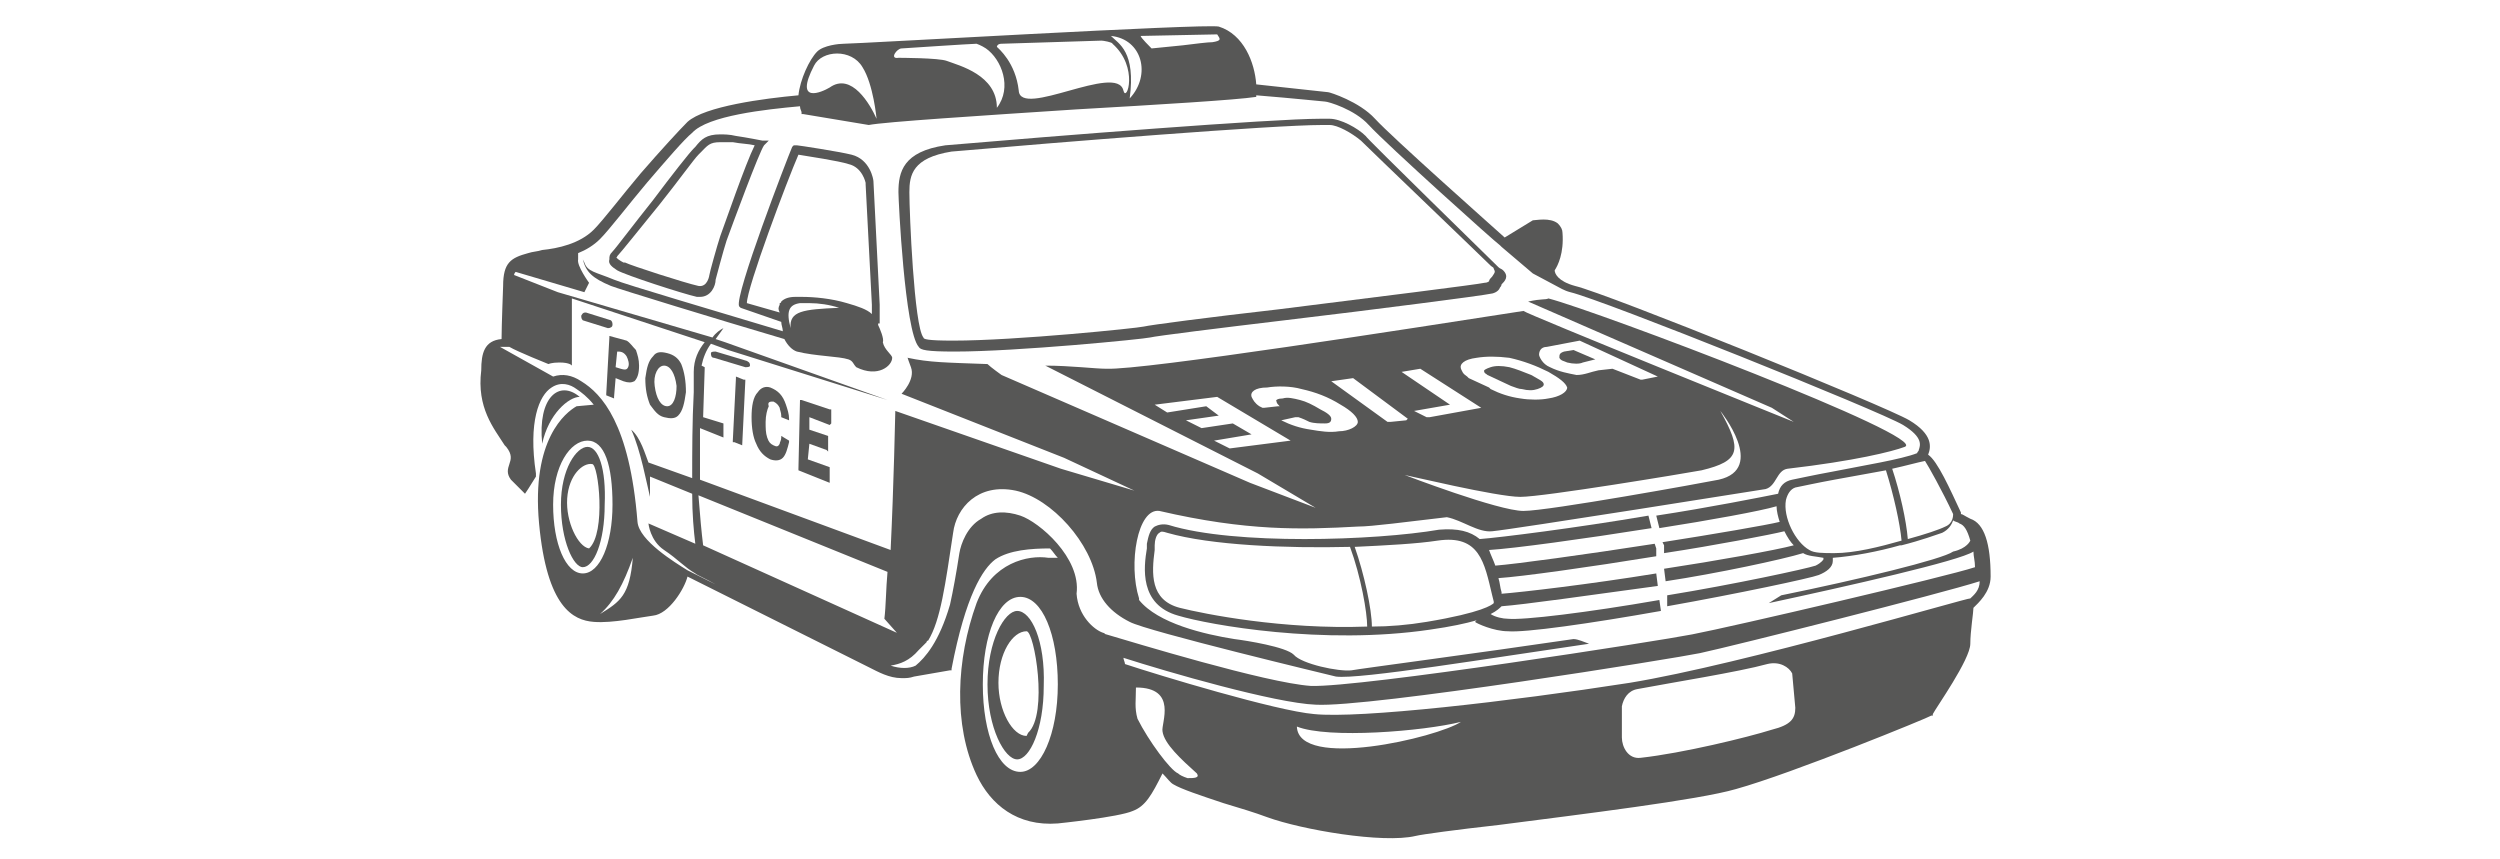
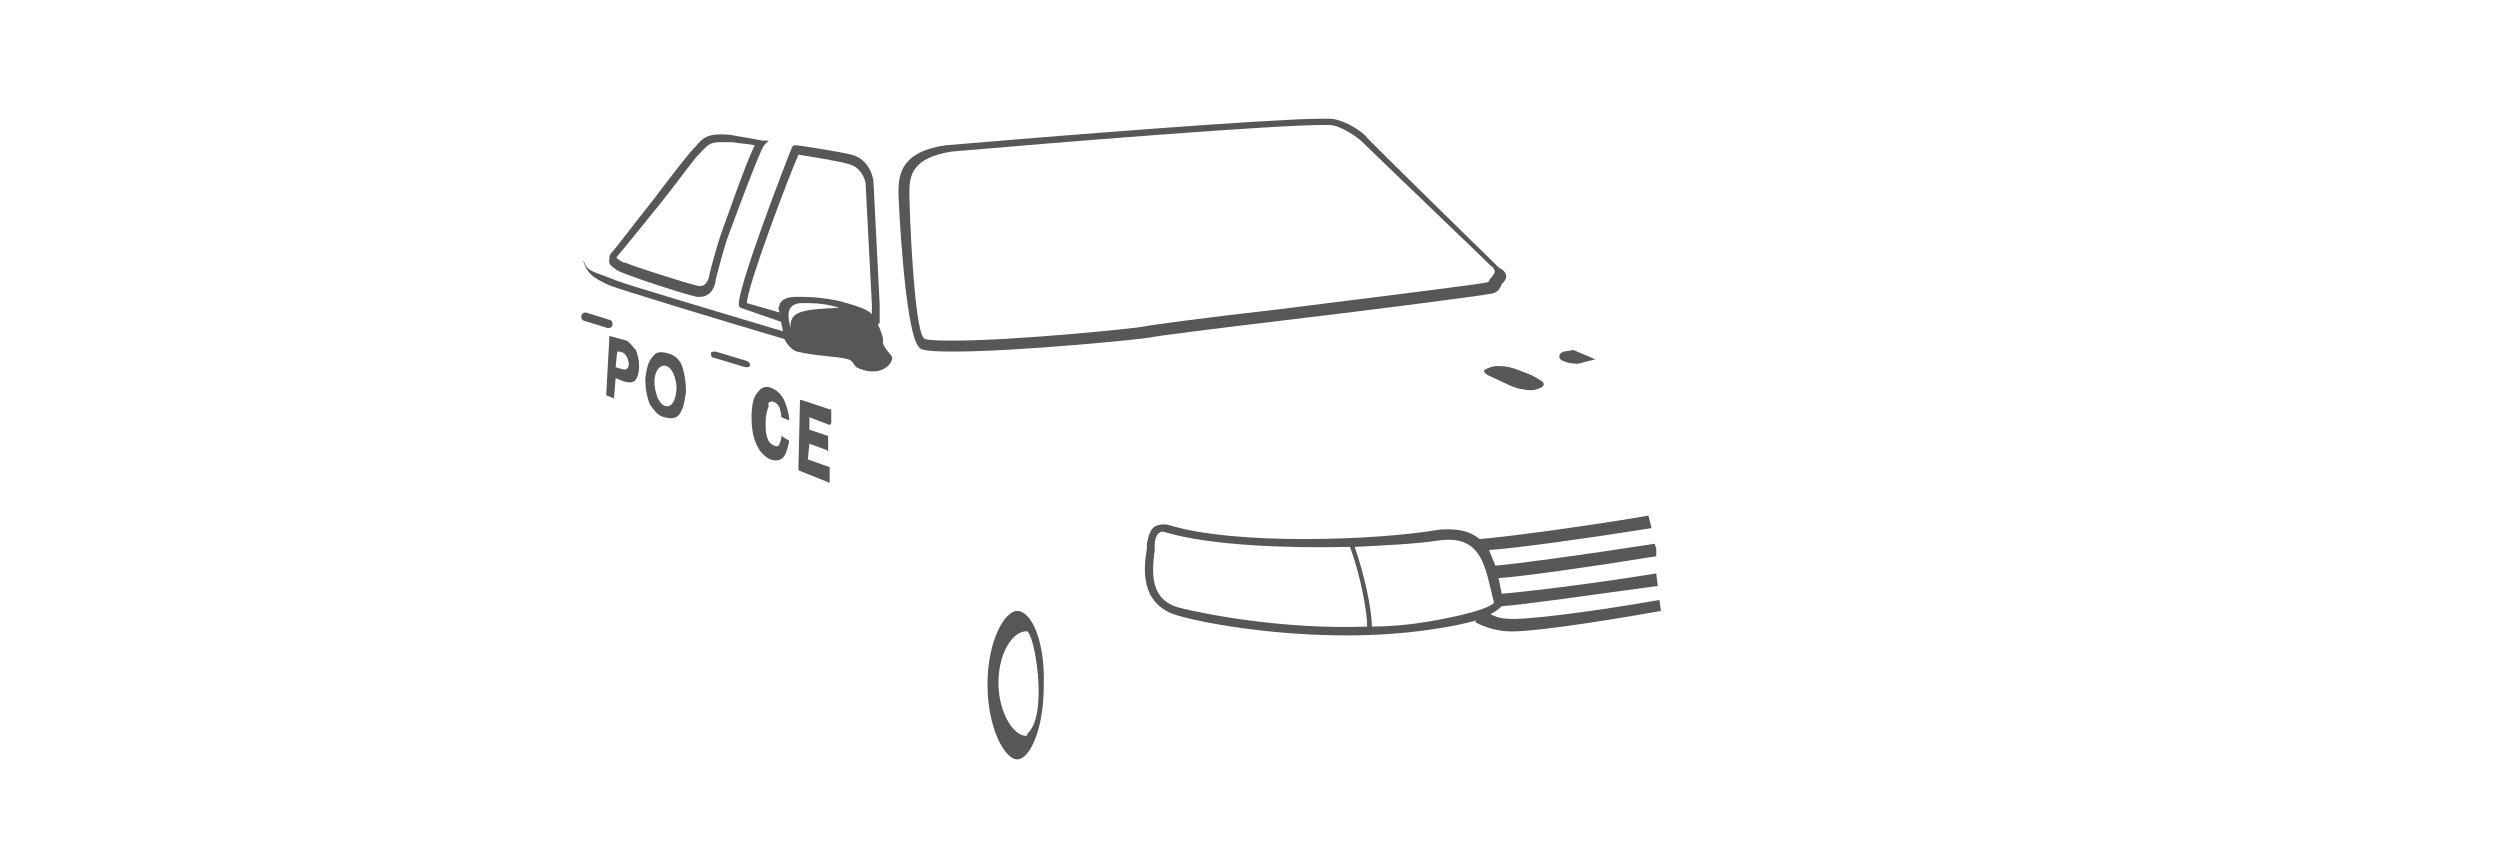
<svg xmlns="http://www.w3.org/2000/svg" version="1.1" id="Calque_4" x="0px" y="0px" viewBox="0 0 160 55" style="enable-background:new 0 0 160 55;" xml:space="preserve">
  <style type="text/css">
	.st0{fill:#575756;}
</style>
  <g>
    <path class="st0" d="M106.2,38.4c-4.6,0.8-8.7,1.3-9.7,1.2l0,0h0c-0.3,0-0.8-0.1-1.1-0.3c0.4-0.2,0.6-0.4,0.7-0.5   c1.4-0.1,5.6-0.7,10-1.3l-0.1-0.8c-4.3,0.7-8.6,1.2-9.9,1.3l0-0.1c-0.1-0.3-0.1-0.6-0.2-0.9c1.5-0.1,5.8-0.7,10.1-1.4l0-0.5   l-0.1-0.3c-4.5,0.7-8.9,1.3-10.2,1.4c-0.1-0.3-0.3-0.7-0.4-1c1.6-0.1,6-0.7,10.4-1.4l-0.2-0.8c-4.7,0.8-9.5,1.4-10.8,1.5   c-0.6-0.5-1.4-0.7-2.6-0.6C88,34.6,79,34.9,74.8,33.6l0,0l0,0c-0.4-0.1-0.7,0-0.9,0.1c-0.3,0.2-0.4,0.6-0.5,1.1l0,0.3   c-0.2,1.2-0.5,3.6,2,4.3c2,0.6,9.3,1.9,16.1,0.9c1.4-0.2,2.3-0.4,3-0.6l-0.1,0.1c0.1,0.1,1.2,0.6,2.1,0.6c1.1,0.1,5.3-0.5,9.8-1.3   L106.2,38.4z M75.5,38.9c-1.9-0.5-1.8-2.2-1.6-3.7l0-0.3c0-0.3,0.1-0.7,0.3-0.8c0.1-0.1,0.2-0.1,0.5,0c2.8,0.8,7.6,1,11.7,0.9   c0.7,1.9,1.1,4.2,1.1,5.1C82.1,40.3,77.1,39.3,75.5,38.9z M91.3,39.8c-1.2,0.2-2.4,0.3-3.5,0.3c0-1.1-0.5-3.4-1.1-5.1   c2.1-0.1,4-0.2,5.3-0.4c2.7-0.4,3,1.4,3.5,3.5l0.1,0.4l0,0.1l0,0C95.5,38.7,94.9,39.2,91.3,39.8z" />
    <path class="st0" d="M47.8,23.1l-2-0.6c-0.1,0-0.3,0-0.3,0.1c0,0.1,0,0.3,0.2,0.3l2,0.6c0.1,0,0.3,0,0.3-0.1   C48,23.3,48,23.2,47.8,23.1z" />
    <path class="st0" d="M39.2,20.8c0-0.1,0-0.2-0.1-0.3L37.5,20c-0.1,0-0.2,0-0.3,0.2c0,0.1,0,0.2,0.1,0.3l1.6,0.5   C39.1,21,39.2,20.9,39.2,20.8z" />
    <path class="st0" d="M42.5,26.7c0.4,0.1,0.7,0.1,0.9-0.1c0.3-0.3,0.4-0.8,0.5-1.5c0-0.7-0.1-1.3-0.3-1.8c-0.2-0.4-0.5-0.6-0.9-0.7   c-0.4-0.1-0.7-0.1-0.9,0.2c-0.3,0.3-0.4,0.7-0.5,1.4c0,0.7,0.1,1.2,0.3,1.7C41.9,26.3,42.1,26.6,42.5,26.7z M42.5,23.4   c0.4,0,0.7,0.5,0.8,1.3c0,0.7-0.2,1.3-0.6,1.3c-0.4,0-0.7-0.5-0.8-1.3C41.8,24,42.1,23.4,42.5,23.4z" />
    <path class="st0" d="M40.9,23.4c0-0.4-0.1-0.7-0.2-1c-0.2-0.2-0.4-0.5-0.6-0.6l-1.1-0.3l0,0l0,0.1l-0.2,3.6l0,0.1l0,0l0.5,0.2l0,0   l0-0.1l0.1-1.2l0.5,0.2c0.3,0.1,0.5,0.1,0.7,0C40.8,24.2,40.9,23.9,40.9,23.4z M40.2,23.5c-0.1,0.2-0.2,0.2-0.8,0l0.1-1   c0.2,0,0.4,0,0.6,0.3C40.2,23,40.3,23.3,40.2,23.5z" />
    <path class="st0" d="M49.5,25.7c0.2,0.1,0.3,0.2,0.4,0.4c0,0.1,0.1,0.3,0.1,0.5l0,0.1l0,0l0.5,0.2l0,0l0-0.1c0-0.3-0.1-0.6-0.2-0.9   c-0.2-0.6-0.5-0.9-1-1.1c-0.3-0.1-0.6,0-0.8,0.3c-0.3,0.3-0.4,0.9-0.4,1.6c0,0.7,0.1,1.3,0.3,1.7c0.2,0.5,0.5,0.8,0.9,1   c0.3,0.1,0.6,0.1,0.8-0.1c0.2-0.2,0.3-0.6,0.4-1l0-0.1l0,0L50,27.9l0,0l0,0.1c0,0.2-0.1,0.3-0.1,0.4c-0.1,0.2-0.2,0.2-0.4,0.1   c-0.2-0.1-0.3-0.2-0.4-0.5c-0.1-0.3-0.1-0.6-0.1-1c0-0.4,0.1-0.8,0.2-1C49.1,25.7,49.3,25.7,49.5,25.7z" />
    <polygon class="st0" points="51.3,25.6 51.2,25.6 51.2,25.6 51.1,30 51.1,30 51.1,30.1 53.1,30.9 53.1,30.9 53.1,30.8 53.1,30    53.1,29.9 53.1,29.9 51.7,29.4 51.8,28.4 52.9,28.8 53,28.9 53,28.8 53,28 53,27.9 53,27.9 51.8,27.5 51.8,26.7 53.1,27.2    53.1,27.2 53.2,27.1 53.2,26.3 53.2,26.2 53.1,26.2  " />
-     <polygon class="st0" points="47.1,24.1 47.1,24.1 47.1,24.2 46.9,28.2 46.9,28.3 47,28.3 47.5,28.5 47.5,28.5 47.5,28.5 47.7,24.4    47.7,24.3 47.6,24.3  " />
-     <path class="st0" d="M37.1,25.4c-1.3-1.1-2.7,0-2.4,3C35.1,26.5,36.4,25.4,37.1,25.4z" />
-     <path class="st0" d="M127.4,36.9c0-2.1-0.4-3.4-1.3-3.7c-0.4-0.2-0.5-0.3-0.6-0.3l0,0l0-0.1c-0.7-1.5-1.5-3.3-2.1-3.7   c0.2-0.5,0.3-1.3-1.2-2.2c-1.5-0.9-19.3-8.1-21.4-8.6c-1.1-0.3-1.3-0.8-1.3-1c0.2-0.3,0.6-1.1,0.5-2.4c0-0.2-0.1-0.4-0.3-0.6   c-0.5-0.4-1.4-0.2-1.6-0.2l0,0l0,0l-1.8,1.1c-1-0.9-7.2-6.4-8.3-7.6c-1-1.1-2.9-1.7-3-1.7l0,0l0,0c0,0-1.8-0.2-4.6-0.5   c-0.1-1.4-0.8-3.2-2.4-3.7l0,0l0,0c-0.9-0.2-23.1,1.1-24,1.1c-0.3,0-1.3,0.1-1.7,0.5c-0.5,0.5-1.1,1.8-1.2,2.8   c-2.2,0.2-6,0.7-7.1,1.7c-0.5,0.5-1.7,1.8-3,3.3c-1.1,1.3-2.4,3-3,3.6c-0.9,0.9-2.3,1.2-3.3,1.3c-0.3,0.1-0.6,0.1-0.9,0.2   c-1.1,0.3-1.6,0.6-1.6,2.1c0,0-0.1,2.6-0.1,3.4c-1.1,0.1-1.3,0.9-1.3,2l0,0c-0.3,2.4,0.8,3.7,1.5,4.8l0.1,0.1   c0.4,0.5,0.3,0.8,0.2,1.1c-0.1,0.3-0.2,0.6,0.1,1l0.7,0.7l0.2,0.2l0.2-0.3l0.5-0.8l0-0.1l0-0.1c-0.5-3.3,0.2-5,1-5.5   c0.6-0.4,1.2-0.2,1.6,0.1c0.3,0.2,0.7,0.5,1.1,1l-1.1,0.1c-0.7,0.4-2.9,2.1-2.4,7.5c0.5,5.4,2.2,6.2,3.5,6.3c1.2,0.1,3-0.3,3.8-0.4   c1-0.1,2-1.7,2.2-2.5l11.6,5.8c0.6,0.3,1.3,0.7,2.1,0.7l-0.1,0c0,0,0.1,0,0.2,0c0.2,0,0.4,0,0.7-0.1l2.3-0.4l0.1,0l0-0.1   c0.9-4.7,2-6.4,2.8-7c0.9-0.6,2.3-0.7,3.5-0.7c0.2,0.2,0.3,0.4,0.5,0.6l-0.6,0c-1.3-0.2-3.6,0.3-4.6,2.9c-1.3,3.6-1.5,7.8,0,11   c0.9,1.9,2.6,3.3,5.2,3.1c0,0,3.9-0.4,4.8-0.8c0.8-0.3,1.2-1,1.9-2.4c0.3,0.3,0.5,0.6,0.7,0.7c0.5,0.3,1.7,0.7,3.2,1.2   c1,0.3,2,0.6,2.8,0.9c2.2,0.8,7.4,1.7,9.5,1.2c0.4-0.1,2.6-0.4,5.3-0.7c5.4-0.7,12.8-1.6,15.2-2.3c3.6-1,12.4-4.6,12.5-4.7l0.1,0   l0-0.1c0.2-0.4,2.4-3.5,2.4-4.5c0-0.8,0.2-2,0.2-2.3C126.6,38.6,127.4,37.9,127.4,36.9z M125,32.9C125,33,125,33,125,32.9   c0,0.1,0,0.6-0.5,0.8c-0.4,0.2-1.3,0.5-2.4,0.8c-0.1-1.2-0.5-3-1-4.5c0.9-0.2,1.6-0.4,2.1-0.5C123.4,29.8,124.3,31.4,125,32.9z    M117.4,35.4C117.4,35.4,117.4,35.4,117.4,35.4L117.4,35.4c-0.7,0-1.3,0-1.6-0.2c-0.9-0.5-1.7-2.1-1.5-3.2c0.1-0.4,0.3-0.7,0.6-0.8   c0.5-0.1,1.4-0.3,2.5-0.5c1.1-0.2,2.2-0.4,3.3-0.6c0.5,1.6,0.9,3.4,1,4.5C120.3,35,118.7,35.4,117.4,35.4z M123.2,29   C123.2,29,123.2,29,123.2,29C123.2,29,123.2,29,123.2,29z M99.4,17.4L99.4,17.4C99.4,17.4,99.4,17.4,99.4,17.4L99.4,17.4z    M77.9,2.2c0.2,0.3,0.3,0.4-0.3,0.5c-0.3,0-1.1,0.1-1.9,0.2l-2,0.2c-0.1-0.1-0.7-0.7-0.7-0.8L77.9,2.2z M72.3,6.3   c0.4-3-0.7-3.5-1.2-4C73.1,2.5,73.7,4.8,72.3,6.3z M64.1,2.8l6.4-0.2c0.1,0,0.7,0.1,0.7,0.2c1.7,1.5,0.9,3.8,0.7,3   c-0.4-1.8-6.6,1.8-6.7,0C65,4,63.9,3.1,63.8,3C63.8,2.9,63.9,2.8,64.1,2.8z M57.7,3.1c0,0,4.5-0.3,4.8-0.3c0,0,0.3,0.1,0.6,0.3   c1,0.7,1.7,2.5,0.7,3.8c0-2.1-2.4-2.7-3.2-3c-0.5-0.2-3.1-0.2-3.1-0.2C56.9,3.8,57.4,3.1,57.7,3.1z M52.1,4.2   c0.5-1,2.4-1.1,3.1,0.1c0.7,1.1,0.9,3.3,0.9,3.3c-0.4-0.9-1.6-3-3-2C52.6,5.9,50.8,6.7,52.1,4.2z M33.8,30.2   C33.8,30.2,33.8,30.2,33.8,30.2l0,0.1L33.8,30.2z M33.1,28.6C33.1,28.6,33,28.6,33.1,28.6L33.1,28.6L33.1,28.6z M37.3,36.7   c-1.1,0-1.9-1.9-1.9-4.4c0-2.5,1.1-4.1,2.2-4.1c1.1,0,1.6,1.6,1.6,4.1C39.2,34.8,38.4,36.7,37.3,36.7z M38.4,39.3   c0.9-0.8,1.5-1.9,2.1-3.6C40.3,38.1,39.7,38.5,38.4,39.3z M40.8,33.4c-0.5-6.3-2.3-8.2-3.6-9c-0.6-0.4-1.2-0.5-1.8-0.3L32,22.2   c0.1,0,0.2,0,0.4,0h0.2c0.5,0.3,2.5,1.1,2.5,1.1s0.2-0.1,0.7-0.1c0.7,0,0.8,0.2,0.8,0.2l0-4.3l8.5,2.8c-0.4,0.5-0.7,1.1-0.7,1.9   c0,0.2,0,0.6,0,1.3c-0.1,1.9-0.1,3.8-0.1,5.5l-2.8-1c-0.2-0.5-0.5-1.6-1.1-2.1c0.6,1.3,1,3.5,1.2,4.3c0-0.4,0-0.9,0-1.3l2.7,1.1   c0,1.3,0.1,2.4,0.2,3.2l-3-1.3c0,0,0.1,1.1,1,1.7c0.9,0.6,1.3,1.1,2,1.5c0.1,0.1,0.6,0.3,1.3,0.7l-1.8-0.9   C43.2,36,40.9,34.6,40.8,33.4z M57.4,40.5L45,34.9c-0.1-0.8-0.2-1.9-0.3-3.2l12.1,4.9c-0.1,1.1-0.1,2.2-0.2,3L57.4,40.5z M65.3,33   c-0.9-0.3-1.8-0.3-2.5,0.2c-0.9,0.5-1.3,1.6-1.4,2.2c-0.2,1.3-0.4,2.4-0.6,3.3c-0.7,2.4-1.6,3.4-2.2,3.9c-0.4,0.2-1,0.2-1.6,0   c0.6-0.1,1.2-0.3,1.8-1c0.2-0.2,0.3-0.3,0.5-0.5c0,0,0-0.1,0.1-0.1l0,0c0.8-1.3,1.1-3.6,1.6-6.9c0.2-1.6,1.6-3.2,4-2.7   c2.3,0.5,4.9,3.4,5.2,5.9c0.1,1,0.9,1.9,2.1,2.5c1.1,0.6,12.8,3.4,13.2,3.5c1.5,0.2,10-1.2,16.2-2.1c-0.3-0.1-0.7-0.3-1-0.3   c-6.1,0.9-13.7,1.9-14.2,2c-0.8,0.1-3.2-0.4-3.7-1c-0.5-0.5-3-0.9-3.8-1c-1.9-0.3-4.9-1-6.1-2.5l0-0.1c-0.7-2.2-0.1-5.8,1.3-5.6   c5.6,1.3,9.1,1.2,12.7,1c0.9,0,3.1-0.3,5.7-0.6c1,0.2,2,1,2.9,0.9c1.2-0.1,17.5-2.7,17.5-2.7c0.7-0.2,0.7-1.2,1.4-1.3   c4.3-0.5,6.7-1.1,7.5-1.4c1.7-0.6-19.7-8.7-22.8-9.5c-0.2,0.1-0.4,0-1.3,0.2l15.6,6.8l1.4,0.9c0,0-17.1-6.9-17.3-7.1   c-7.1,1.1-24.3,3.8-26.7,3.7c-0.7,0-2.3-0.2-3.9-0.2l13.6,6.9l3.7,2.2l-4.2-1.6L64.1,24c0,0-0.7-0.5-0.9-0.7   c-2.7-0.1-3.7-0.1-5.1-0.4c0,0-0.1-0.2,0.2,0.6c0.3,0.8-0.6,1.7-0.6,1.7l10.4,4.1l4.5,2.1l-4.7-1.4l-10.6-3.7c0,0-0.1,4.8-0.3,8.9   l-12.2-4.5c0-1.1,0-2.3,0-3.3l1.5,0.6l0,0l0-0.1l0-0.7l0-0.1l0,0L45,26.7l0.1-3.1l0-0.1l0,0l-0.2-0.1c0.1-0.5,0.3-1,0.6-1.4   l1.1,0.4l10.2,3.2l-10.4-3.7l-0.6-0.2c0.3-0.4,0.5-0.7,0.5-0.7l0,0c-0.2,0.1-0.5,0.3-0.7,0.6l-9.9-2.9l-2.8-1.1   c0-0.1,0.1-0.2,0.1-0.2l4.4,1.3l0.3-0.6c0,0-0.8-1.1-0.7-1.5l0-0.4c0.5-0.2,1-0.5,1.4-0.9c0.6-0.6,1.9-2.3,3-3.6   c1.2-1.4,2.4-2.8,2.9-3.2C45.3,7.4,49,7,51.2,6.8c0,0.2,0.1,0.3,0.1,0.4l0,0.1l0.1,0L55.6,8l0,0l0,0c1-0.2,7.2-0.6,13.3-1   c5.2-0.3,10.2-0.6,11.5-0.8l0-0.1c2.5,0.2,4.3,0.4,4.4,0.4C85,6.5,86.7,7,87.6,8c1.2,1.3,8.1,7.5,8.4,7.7l0.1,0.1l0,0l2,1.7   l1.5,0.8l0,0c0.2,0.1,0.5,0.3,0.9,0.4c2.1,0.5,19.8,7.6,21.3,8.5c1.3,0.8,1.1,1.3,1,1.6c0,0.1-0.1,0.1-0.1,0.2   c-1,0.4-3.5,0.8-5.5,1.2c-1.1,0.2-2,0.4-2.5,0.5c-0.5,0.1-0.8,0.4-0.9,0.9c-1,0.2-4.5,0.9-7.8,1.4l0.2,0.8c3.2-0.5,6.5-1.1,7.5-1.4   c0,0.3,0.1,0.7,0.2,1c-0.8,0.2-4.3,0.8-7.5,1.3l0.1,0.2l0,0l0,0l0,0.5c3.3-0.5,6.9-1.2,7.7-1.4c0.2,0.4,0.4,0.7,0.6,0.9   c-1.1,0.3-5,1-8.3,1.5l0.1,0.8c3.3-0.5,7.5-1.4,8.8-1.8c0,0,0,0,0,0c0.3,0.2,0.8,0.2,1.3,0.3l0,0l0,0c0,0,0,0,0,0.1   c0,0-0.1,0.2-0.5,0.4c-0.6,0.2-5.2,1.2-9.5,1.9l0,0.7c4.5-0.8,9.2-1.8,9.7-2c0.5-0.2,0.9-0.5,0.9-0.9c0-0.1,0-0.2,0-0.2   c1.3-0.1,2.9-0.4,4.3-0.8h0.1c0,0,0,0,0,0c1.2-0.3,2.3-0.7,2.6-0.8c0.4-0.2,0.6-0.5,0.7-0.8c0.1,0.1,0.3,0.1,0.4,0.2   c0.3,0.1,0.5,0.4,0.7,1.1c0,0-0.2,0.5-1.1,0.7c-0.7,0.5-6.1,1.8-11,2.8l-0.8,0.5c5.1-1.1,12.2-2.7,13.1-3.3c0,0.3,0.1,0.6,0.1,1   c-1.8,0.6-15.5,3.8-18.1,4.3c-2,0.4-21.2,3.4-24.4,3.3c-2.9-0.2-11.4-2.8-13.1-3.3c-0.1,0-0.1-0.1-0.2-0.1   c-0.6-0.2-1.6-1.1-1.7-2.5C69.2,35.7,66.5,33.4,65.3,33z M78.9,27.1l-2,0.3l-1-0.5l2.1-0.3L77.2,26l-2.5,0.4l-0.8-0.5l4-0.5   l4.7,2.8l-3.9,0.5l-1-0.5l2.4-0.4L78.9,27.1z M82,26.9l-0.1-0.1L82,26.9l0.9-0.2l0.1,0l0.1,0c0.3,0.1,0.5,0.2,0.7,0.3   c0.3,0.1,0.7,0.1,1,0.1c0.3,0,0.4-0.1,0.4-0.3c0-0.2-0.3-0.4-0.7-0.6c-0.5-0.3-0.9-0.5-1.3-0.6c-0.4-0.1-0.8-0.2-1.1-0.1   c-0.3,0-0.5,0.1-0.4,0.2c0,0.1,0.1,0.2,0.2,0.3l0,0l-0.1,0l-0.9,0.1l-0.1,0L80.6,26c-0.3-0.2-0.4-0.4-0.5-0.6   c-0.1-0.3,0.2-0.6,1-0.6c0.6-0.1,1.5-0.1,2.2,0.1c0.9,0.2,1.7,0.5,2.5,1c0.7,0.4,1.1,0.8,1.1,1.1c0,0.3-0.6,0.6-1.2,0.6   c-0.6,0.1-1.2,0-1.8-0.1C83.2,27.4,82.6,27.2,82,26.9z M110.1,26.3c0,0,3,3.7-0.1,4.4c-1,0.2-10.9,2-12.5,2c-1.6,0-7.6-2.3-7.6-2.3   c0.1,0,5.9,1.4,7.4,1.4c1.5,0,10.5-1.5,11.6-1.7C111.4,29.5,111.5,28.8,110.1,26.3z M106.1,24.1l-1,0.2l-0.1,0l-1.8-0.7l-0.9,0.1   c-0.5,0.1-0.9,0.3-1.4,0.3c-0.5-0.1-1.1-0.2-1.7-0.5c-0.5-0.2-0.7-0.7-0.7-0.8c0-0.2,0.1-0.5,0.5-0.5l2.1-0.4L106.1,24.1   L106.1,24.1L106.1,24.1z M99.1,23.8c0.7,0.4,1.1,0.7,1.2,1c0,0.3-0.5,0.6-1.2,0.7c-0.5,0.1-1.2,0.1-1.8,0c-0.7-0.1-1.3-0.3-1.9-0.6   l-0.1-0.1L94,24.2l-0.1-0.1c-0.3-0.2-0.3-0.3-0.4-0.5c-0.1-0.3,0.2-0.6,1-0.7c0.6-0.1,1.3-0.1,2.1,0C97.5,23.1,98.3,23.4,99.1,23.8   z M94.8,26.1L94.8,26.1L94.8,26.1l-3.3,0.6l-0.1,0l-0.1,0l-0.8-0.4l-0.1,0l0.1,0l2.3-0.4l-3.1-2.1l1.2-0.2L94.8,26.1z M90.1,26.8   L90.1,26.8L90,26.9L89,27l-0.1,0l-0.1,0l-3.6-2.6l1.4-0.2L90.1,26.8z M65.3,49.4c-1.4,0-2.4-2.4-2.4-5.6c0-3.2,1-5.6,2.4-5.6   c1.4,0,2.4,2.4,2.4,5.6C67.7,47,66.6,49.4,65.3,49.4z M71.3,41.9C71.3,41.9,71.4,41.9,71.3,41.9C71.3,41.9,71.3,41.9,71.3,41.9z    M72.8,46c-0.2-0.7-0.1-1.2-0.1-2c2.7,0,1.6,2.3,1.7,2.8c0.1,0.8,1.2,1.8,2.2,2.7c0.2,0.3-0.2,0.3-0.6,0.3   c-0.3-0.1-0.5-0.2-0.6-0.3C74.9,49.3,73.5,47.4,72.8,46z M113.4,46.7c-1.6,0.5-5.7,1.5-8.4,1.8c-0.8,0.1-1.2-0.7-1.2-1.3l0-2   c0.1-0.5,0.4-1,1-1.1c2.1-0.4,6.5-1.1,8.3-1.6c0.8-0.2,1.4,0.2,1.6,0.6l0.2,2.2C114.9,46,114.6,46.4,113.4,46.7z M83,46.5   c2,0.8,8.1,0.3,10.5-0.3C92,47.2,83.1,49.3,83,46.5z M126.1,38.3L126.1,38.3c0-0.1-14.5,4.2-21.8,5.4C96.6,44.9,87,46,84.1,45.7   c-2.4-0.2-10-2.5-12.1-3.2c0-0.1-0.1-0.3-0.1-0.4c2.8,0.9,9.7,2.9,12.3,3c3.4,0.2,23.2-3,24.6-3.3c2.3-0.5,15.4-3.8,17.9-4.6   C126.7,37.8,126.3,38.1,126.1,38.3z" />
    <path class="st0" d="M56.2,20.8c0,0,0-0.1,0-0.1l0.1,0c0-0.2,0-0.5,0-0.9c0-0.1,0-0.3,0-0.3l-0.4-7.9c0-0.1-0.2-1.4-1.4-1.7   c-0.8-0.2-3.4-0.6-3.5-0.6l-0.2,0l-0.1,0.1c-0.3,0.7-3.7,9.5-3.4,10.2l0.1,0.1l2.6,0.9c0,0.2,0.1,0.4,0.1,0.6   c-4.3-1.3-10.1-3-10.8-3.3c-1.2-0.5-1.7-0.5-1.9-1.1l-0.1-0.2c0.2,0.8,0.6,1.2,1.8,1.7c0.5,0.2,6.7,2.1,11.1,3.4   c0.2,0.4,0.5,0.7,0.8,0.8c1.2,0.3,2.7,0.3,3.3,0.5c0.3,0.1,0.3,0.3,0.5,0.5c1.4,0.7,2.3-0.1,2.3-0.6c0-0.2-0.5-0.5-0.6-1   C56.6,21.7,56.3,21,56.2,20.8z M51.2,19.4c0.1,0,0.3,0,0.6,0c0.6,0,1.3,0.1,1.9,0.3c-2.3,0.1-3.2,0.2-3.1,1.3   C50.3,19.9,50.5,19.5,51.2,19.4z M47.8,19.4c0-1,2.6-7.9,3.3-9.5c0.6,0.1,2.6,0.4,3.2,0.6c0.9,0.2,1.1,1.2,1.1,1.2l0,0.1l0.4,7.7   c0,0.1,0,0.2,0,0.4c0,0.1,0,0.1,0,0.2c-0.3-0.3-0.9-0.5-1.6-0.7c-1-0.3-2.1-0.4-2.9-0.4c-0.2,0-0.3,0-0.4,0c-0.4,0-0.7,0.1-0.9,0.3   c0,0,0,0.1-0.1,0.1c0,0,0,0,0,0.1c-0.1,0.2-0.1,0.3,0,0.5L47.8,19.4z" />
    <path class="st0" d="M65.1,39.1c-0.8,0-1.9,1.9-1.9,4.7c0,2.8,1.1,4.8,1.9,4.8c0.8,0,1.7-1.9,1.7-4.7C66.9,41,66,39.1,65.1,39.1z    M65.7,47.1c-0.9,0-1.8-1.6-1.8-3.4c0-1.9,0.9-3.3,1.8-3.3c0.5,0,1.4,5.3,0.1,6.5L65.7,47.1z" />
-     <path class="st0" d="M37.6,28.6c-0.7,0-1.7,1.4-1.7,3.7c0,2.3,0.8,4,1.4,4c0.7,0,1.4-1.6,1.4-4C38.8,30,38.3,28.6,37.6,28.6z    M37.7,35.1L37.7,35.1c-0.7-0.1-1.5-1.7-1.4-3.2c0.1-1.5,1-2.3,1.6-2.2C38.3,29.7,38.8,34.1,37.7,35.1z" />
    <path class="st0" d="M95.4,23.5c-0.3,0.1-0.5,0.2-0.4,0.3c0,0.1,0.1,0.1,0.2,0.2l1.5,0.7c0.3,0.1,0.5,0.2,0.7,0.2   c0.4,0.1,0.7,0.1,1,0c0.3-0.1,0.4-0.2,0.4-0.3c0-0.2-0.3-0.3-0.8-0.6c-0.5-0.2-1-0.4-1.4-0.5C96.1,23.4,95.7,23.4,95.4,23.5z" />
    <path class="st0" d="M100.1,22.5c-0.3,0.1-0.3,0.2-0.3,0.4c0.1,0.2,0.3,0.2,0.5,0.3c0.4,0.1,0.8,0.1,1,0l0.8-0.2l-1.4-0.6   L100.1,22.5z" />
    <path class="st0" d="M95.9,17.1c-0.5-0.5-8.5-8.3-8.5-8.4l0,0c-0.5-0.5-1.6-1.1-2.3-1.1c0,0-0.1,0-0.1,0c-0.1,0-0.3,0-0.5,0   c-3.1,0-17,1.1-24,1.7c-2.7,0.4-3,1.7-3,3c0,0.5,0.4,8.9,1.3,9.9c0.1,0.2,0.5,0.3,2.3,0.3c4,0,12.1-0.8,12.5-0.9   c0.4-0.1,4.4-0.6,8.6-1.1c5.9-0.7,12.8-1.6,13.2-1.7c0.1,0,0.5-0.1,0.6-0.4c0,0,0.1-0.1,0.1-0.2c0.2-0.2,0.5-0.5,0.1-0.9   C96.1,17.2,96,17.2,95.9,17.1z M95.5,17.7c-0.1,0.1-0.2,0.2-0.2,0.3c0,0-0.1,0.1-0.3,0.1c-0.4,0.1-6.8,0.9-13.2,1.7   c-4.4,0.5-8.2,1-8.6,1.1c-0.4,0.1-8.2,0.9-12.2,0.9c-1.7,0-1.9-0.1-1.9-0.2c-0.6-0.7-0.9-8-0.9-9.3c0-1.1,0.2-2.2,2.7-2.6   c6.9-0.6,20.6-1.7,23.7-1.7c0.2,0,0.4,0,0.5,0c0.5,0,1.4,0.5,2,1c0.6,0.6,7.8,7.5,8.3,8c0.1,0.1,0.2,0.1,0.2,0.2   C95.7,17.4,95.7,17.4,95.5,17.7z" />
    <path class="st0" d="M39.5,17.3L39.5,17.3c0.5,0.3,4.2,1.5,5.1,1.7c0.1,0,0.1,0,0.2,0c0.7,0,1-0.7,1-1.1c0,0,0.5-1.9,0.7-2.5   c0.4-1.1,2.1-5.7,2.4-6.1L49.2,9L48.8,9c0,0-1-0.2-1.7-0.3c-0.4-0.1-0.8-0.1-1-0.1c-0.9,0-1.2,0.3-1.6,0.8l-0.1,0.1   c-0.3,0.3-1.4,1.7-2.6,3.3c-1.2,1.5-2.4,3.1-2.6,3.3c-0.2,0.2-0.2,0.3-0.2,0.5C38.9,16.9,39.2,17.1,39.5,17.3z M39.5,16.4   c0.2-0.2,1.4-1.7,2.7-3.3c1.2-1.5,2.2-2.9,2.5-3.2l0.1-0.1c0.5-0.5,0.6-0.7,1.3-0.7c0.3,0,0.4,0,0.8,0c0.5,0.1,1,0.1,1.4,0.2   c-0.6,1.2-1.9,5-2.2,5.8c-0.2,0.6-0.7,2.4-0.7,2.5c0,0-0.1,0.8-0.7,0.7c-0.9-0.2-4.3-1.3-4.7-1.5l-0.1,0c-0.2-0.1-0.5-0.3-0.5-0.4   C39.4,16.5,39.5,16.5,39.5,16.4z" />
  </g>
</svg>